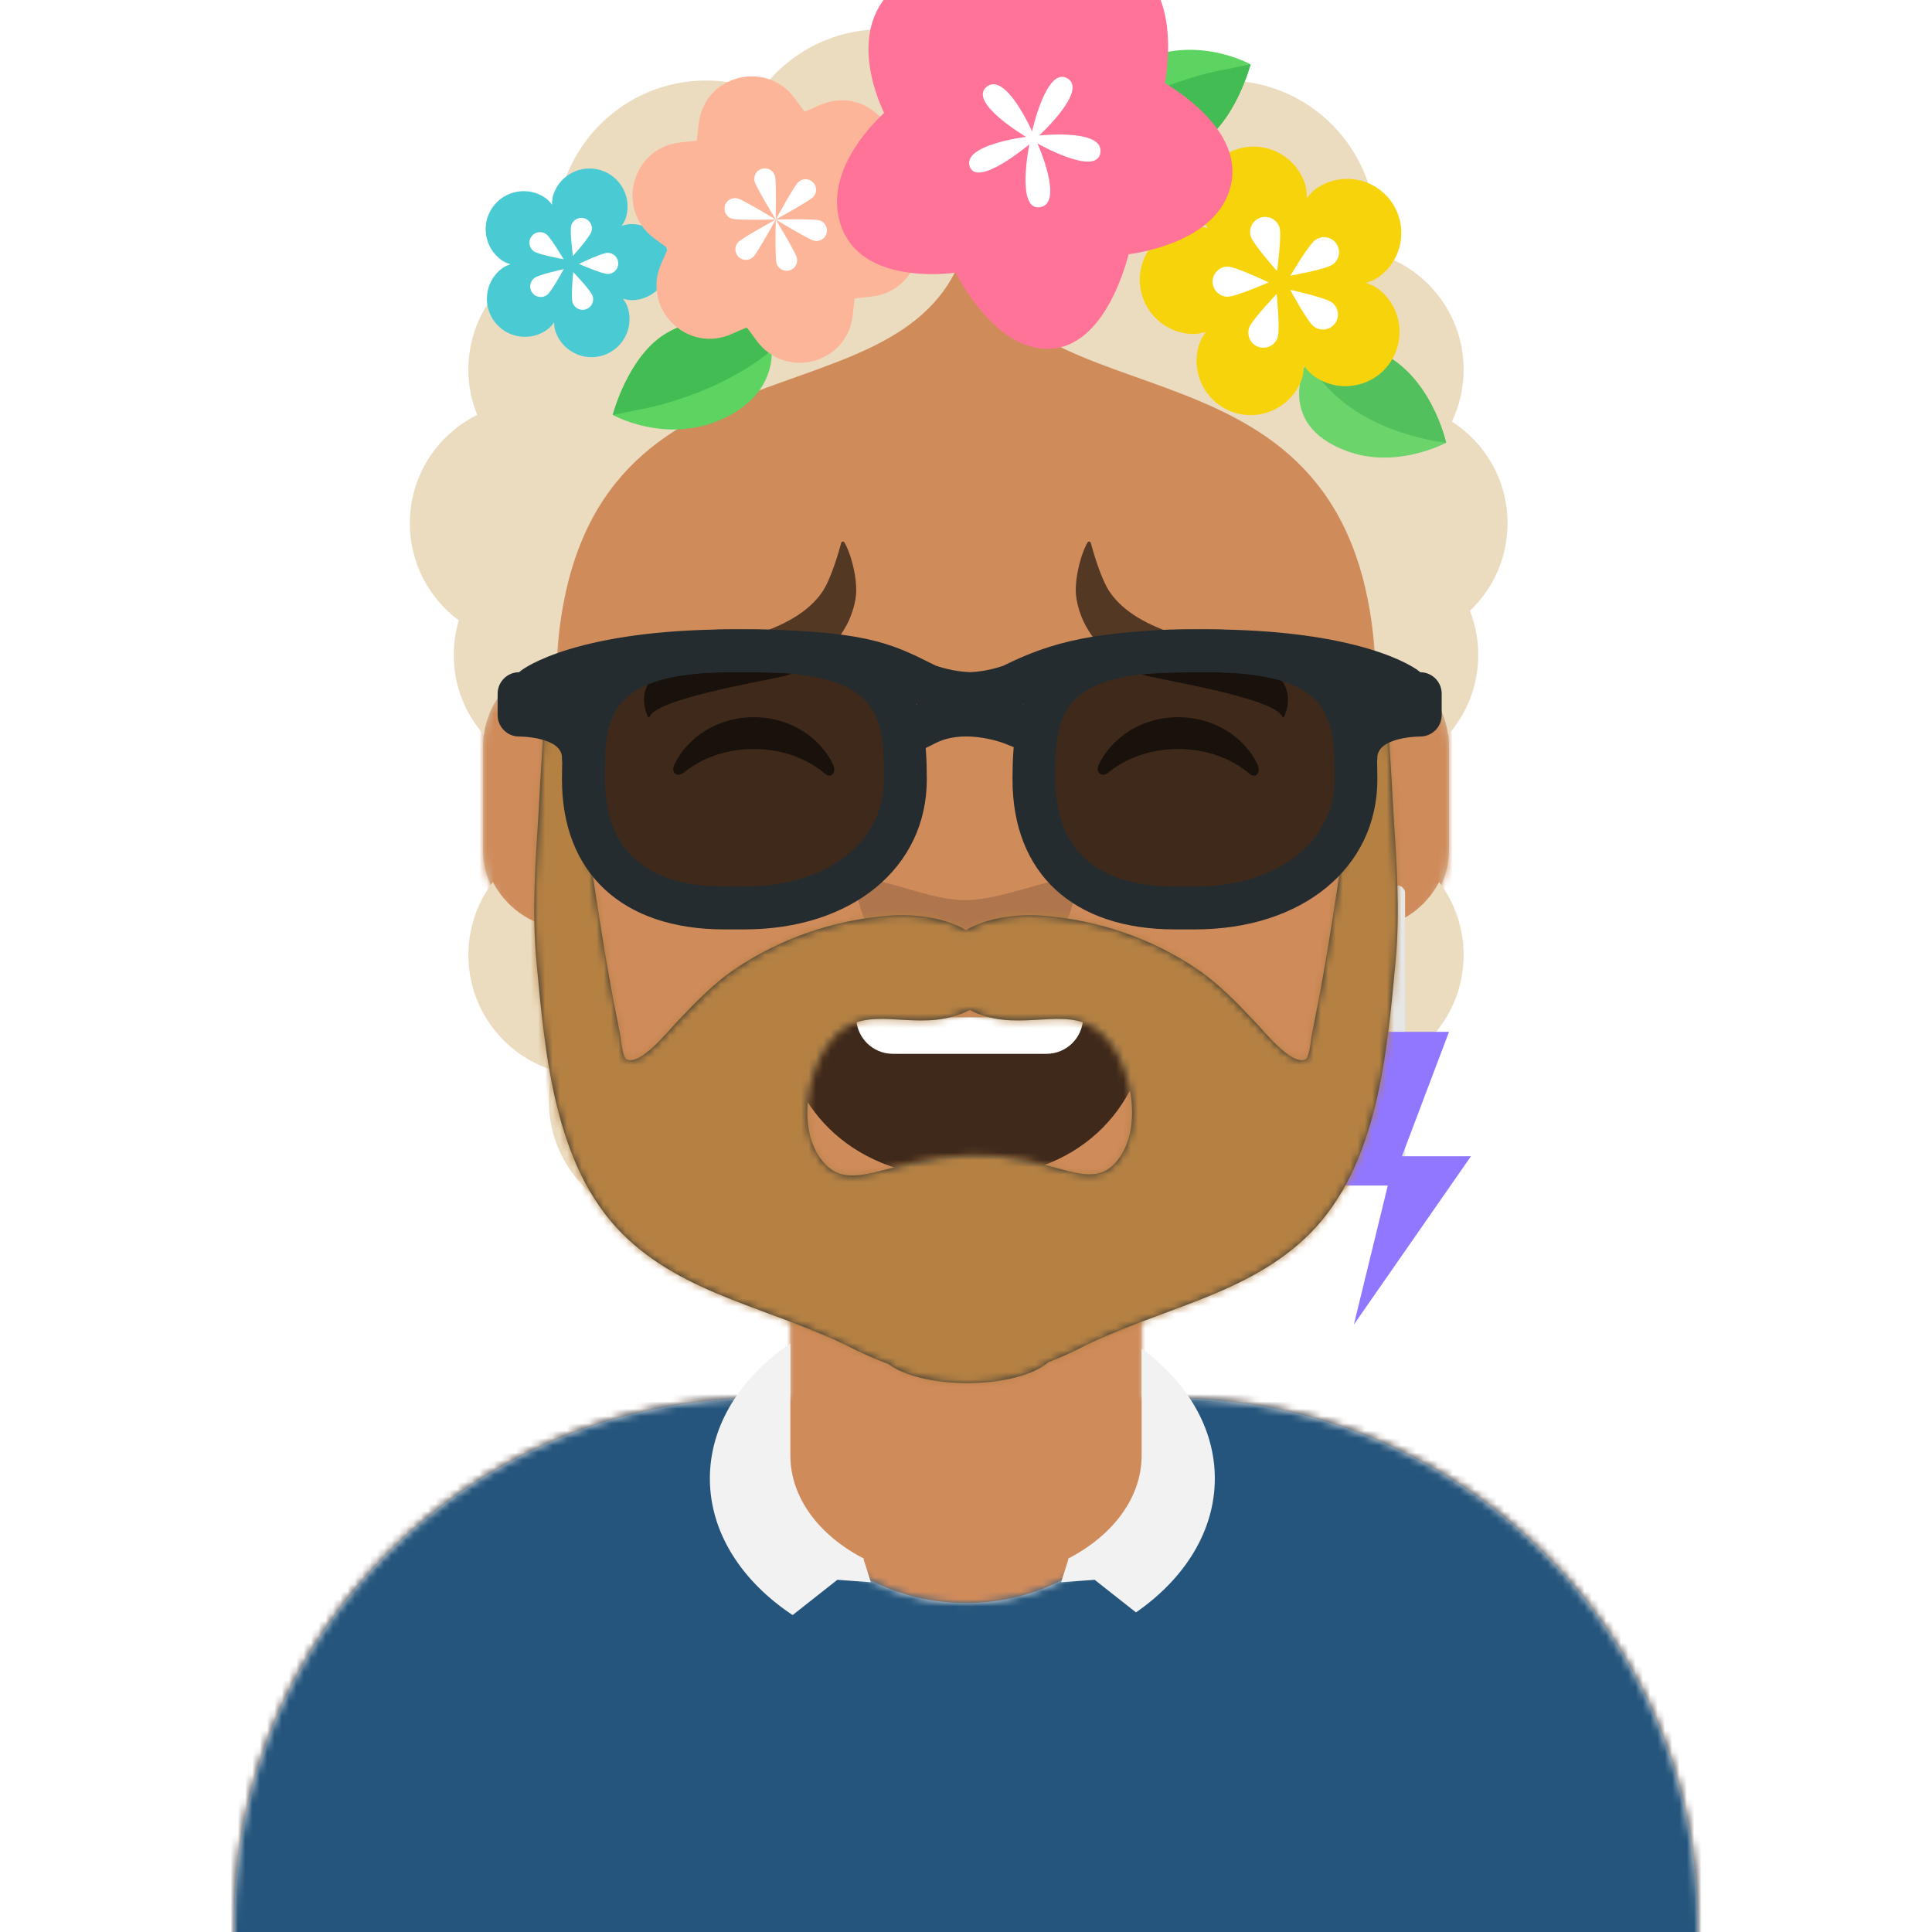
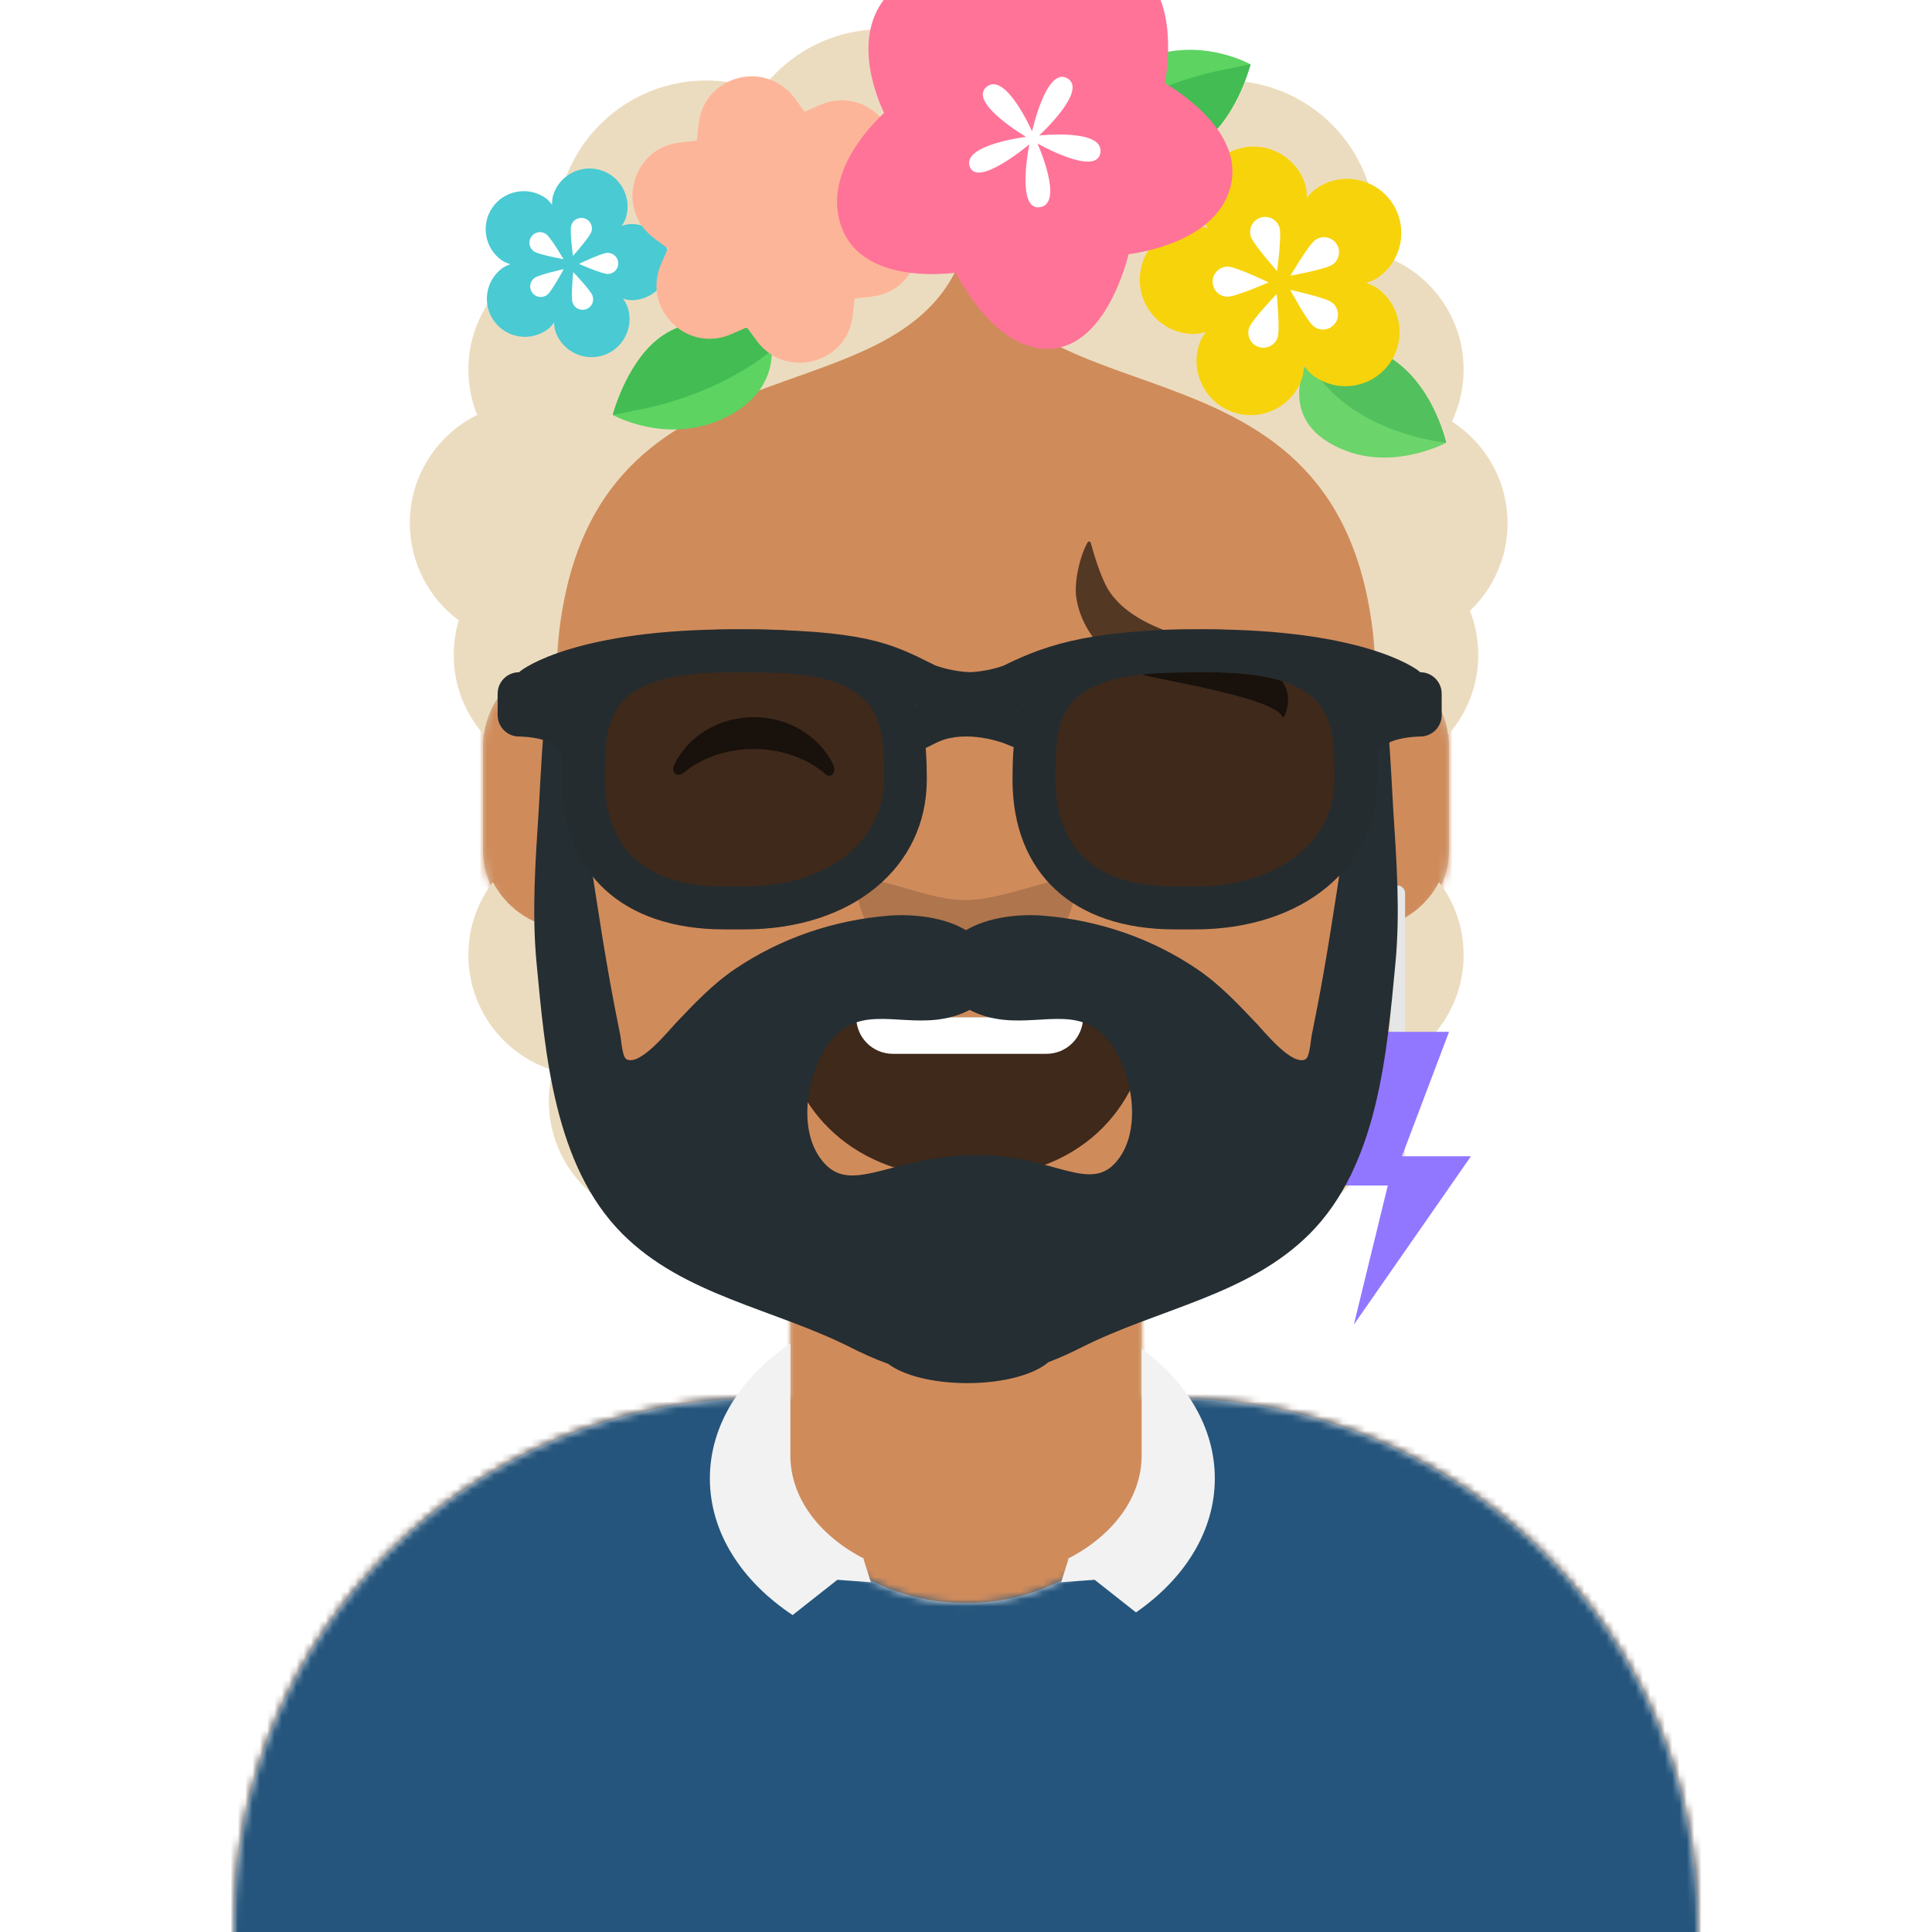
<svg xmlns="http://www.w3.org/2000/svg" xmlns:xlink="http://www.w3.org/1999/xlink" width="264px" height="264px" viewBox="0 8 264 264" version="1.1">
  <title id="transparent_Title">Avataaar/Default</title>
  <desc>Created with python_avatars</desc>
  <defs>
    <path d="M100,0 C130.928,-5.68137151e-15 156,25.072 156,56 L156.001,62.166 C161.676,63.119 166,68.054 166,74 L166,88 C166,94.052 161.519,99.058 155.694,99.881 C153.628,119.686 141.238,136.422 124.001,144.61 L124,163 L128,163 C167.765,163 200,195.235 200,235 L200,244 L0,244 L0,235 C-4.86974701e-15,195.235 32.235,163 72,163 L76,163 L76,144.611 C58.763,136.422 46.372,119.687 44.305,99.881 C38.481,99.058 34,94.052 34,88 L34,74 C34,68.054 38.325,63.118 44,62.166 L44,56 C44,25.072 69.072,5.68137151e-15 100,0 Z" id="transparent_path-1" />
    <path d="M83,36.348 C83,52.629 105.162,65.828 132.5,65.828 C159.838,65.828 182,52.629 182,36.348 C182,34.985 181.845,33.645 181.544,32.331 C210.784,41.488 232,68.792 232,101.052 L232,110 L32,110 L32,101.052 C32,68.397 53.739,40.82 83.534,32.002 C83.182,33.421 83,34.871 83,36.348 Z" id="transparent_path-3" />
    <rect id="transparent_path-5" x="0" y="0" width="264" height="280" />
    <path d="M74,0 C114.869,0 148,33.131 148,74 L148,84.148 L148,197.608 C135.525,187.237 119.491,181 102,181 L102,181 L98,181 L98,162.611 C115.531,154.283 128.048,137.115 129.791,116.867 C135.569,116.002 140,111.019 140,105 L140,105 L140,92 C140,87.354 137.359,83.324 133.497,81.33 C132.724,81.05 131.952,80.748 131.181,80.426 C130.795,80.32 130.401,80.233 130,80.166 L130,80.166 L130,79.917 C117.224,74.234 104.878,63.071 96.11,47.885 C93.175,42.801 90.831,37.595 89.066,32.397 C80.431,42.941 67.745,53.602 52.342,62.495 C42.778,68.017 33.147,72.291 24,75.266 L24,137.247 C29.602,148.318 38.773,157.278 50,162.611 L50,162.611 L50,181 L46,181 C38.327,181 30.935,182.2 24,184.423 L24,230 C24,244.106 13.569,255.776 0,257.716 L0,74 C0,33.131 33.131,0 74,0 Z" id="transparent_path-7" />
  </defs>
  <g id="transparent_Avataaar/Default" stroke="none" stroke-width="1" fill="none" fill-rule="evenodd">
    <g id="transparent_Body" transform="translate(32, 36)">
      <mask id="transparent_mask-2" fill="white">
        <use xlink:href="#transparent_path-1" />
      </mask>
      <use fill="#D0C6AC" xlink:href="#transparent_path-1" />
      <g id="transparent_Skin-Color" mask="url(#transparent_mask-2)" fill="#D08B5B">
        <g transform="translate(-32, 0)" id="transparent_Color">
          <rect x="0" y="0" width="264" height="244" />
        </g>
      </g>
-       <path d="M44,94 C44,124.928 69.072,150 100,150 C130.928,150 156,124.928 156,94 L156,94 L156,102 C156,132.928 130.928,158 100,158 C69.072,158 44,132.928 44,102 Z" id="transparent_Neck-Shadow" fill-opacity="0.1" fill="#000000" mask="url(#transparent_mask-2)" />
    </g>
    <g id="transparent_Clothing" transform="translate(0, 170)">
      <defs>
        <path d="M160,29.052 C199.765,29.052 232,61.287 232,101.052 L232,110 L32,110 L32,101.052 C32,61.287 64.235,29.052 104,29.052 L105.192,29.052 C105.065,30.036 105,31.037 105,32.052 C105,45.859 117.088,57.052 132,57.052 C146.912,57.052 159,45.859 159,32.052 C159,31.037 158.935,30.036 158.808,29.052 L160,29.052 Z" id="collar_sweater_path-1" />
      </defs>
      <g id="collar_sweater_Clothing/Collar-+-Sweater" stroke="none" stroke-width="1" fill="none" fill-rule="evenodd">
        <mask id="collar_sweater_mask-2" fill="white">
          <use xlink:href="#collar_sweater_path-1" />
        </mask>
        <use id="collar_sweater_Clothes" fill="#E6E6E6" xlink:href="#collar_sweater_path-1" />
        <g id="collar_sweater_Fabric-Color" mask="url(#collar_sweater_mask-2)" fill="#25557C">
          <rect id="collar_sweater_🖍Color" x="0" y="0" width="264" height="110" />
        </g>
        <path d="M118.078,50.996 L118,51.057 L119,54.208 L114.421,53.875 L108.309,58.692 C101.362,54.08 97,47.426 97,40.028 C97,32.74 101.233,26.174 108,21.572 L108,36.877 C108,42.7 111.978,47.853 118.078,50.996 Z M166,40.028 C166,47.233 161.863,53.733 155.229,58.327 L149.58,53.875 L145,54.208 L146,51.057 L146.015,51.066 L145.923,50.995 C152.023,47.853 156,42.7 156,36.877 L156.001,22.28 C162.182,26.836 166,33.106 166,40.028 Z" id="collar_sweater_Collar" fill="#F2F2F2" />
      </g>
    </g>
    <g id="transparent_Face" transform="translate(76, 82)" fill="#000000">
      <g id="transparent_Mouth" transform="translate(2, 52)">
        <g id="big_smile_Mouth/Big Smile" stroke="none" stroke-width="1" fill="none" fill-rule="evenodd">
          <path d="M29,15.609 C30.41,25.231 38.062,35 54,35 C69.938,35 77.646,25.183 79,14.739 C79.101,14.34 78.775,13 76.826,13 C56.838,13 41.74,13 31.174,13 C29.383,13 28.87,14.24 29,15.609 Z" id="big_smile_Mouth" fill-opacity=".7" fill="#000" />
          <path d="M70,13 C70,15.761 67.761,18 65,18 L44,18 C41.239,18 39,15.761 39,13 L70,13 Z" id="big_smile_Path" fill="#FFF" />
        </g>
      </g>
      <g id="transparent_Nose" transform="translate(28, 40)" fill-opacity="0.16">
        <g id="wide_Nose/Wide" stroke="none" stroke-width="1" fill="none" fill-rule="evenodd">
          <path d="M13,6 C13,12.627 16.828,18 28,18 C39.172,18 43,12.627 43,6 C39.036,6 32.897,9 27.838,9 C23.079,9 17.101,6 13,6 Z" id="wide_Nose" fill-opacity=".16" fill="#000" />
        </g>
      </g>
      <g id="transparent_Eyes" transform="translate(0, 8)">
        <g id="happy_Eyes/Happy-😁" stroke="none" stroke-width="1" fill="none" fill-rule="evenodd" fill-opacity="0.6">
          <path d="M16.16,22.447 C18.007,18.649 22.164,16 26.998,16 C31.814,16 35.959,18.63 37.815,22.407 C38.367,23.529 37.582,24.447 36.791,23.767 C34.34,21.66 30.859,20.344 26.998,20.344 C23.257,20.344 19.874,21.579 17.438,23.572 C16.547,24.3 15.62,23.558 16.16,22.447 Z" id="happy_Squint" fill="#000000" />
-           <path d="M74.16,22.447 C76.007,18.649 80.164,16 84.998,16 C89.814,16 93.959,18.63 95.815,22.407 C96.367,23.529 95.582,24.447 94.791,23.767 C92.34,21.66 88.859,20.344 84.998,20.344 C81.257,20.344 77.874,21.579 75.438,23.572 C74.547,24.3 73.62,23.558 74.16,22.447 Z" id="happy_Squint" fill="#000000" />
        </g>
      </g>
      <g id="transparent_Eyebrow" fill-opacity="0.6">
        <g id="frown_natural_Eyebrow/Natural/Frown-Natural" stroke="none" stroke-width="1" fill="none" fill-rule="evenodd" fill-opacity="0.6">
-           <path d="M36.369,6.876 C34.399,9.781 30.824,11.517 27.632,12.56 C23.689,13.849 9.081,15.939 12.52,23.908 C12.572,24.03 12.739,24.031 12.792,23.91 C13.945,21.265 30.257,18.787 31.765,18.206 C36.21,16.497 40.158,12.715 40.927,7.663 C41.279,5.346 40.29,1.614 39.379,0.113 C39.27,-0.067 39.005,-0.023 38.95,0.182 C38.59,1.513 37.539,5.153 36.369,6.876" id="frown_natural_Fill-5" fill="#000000" />
          <path d="M95.369,6.876 C93.399,9.781 89.824,11.517 86.632,12.56 C82.689,13.849 68.081,15.939 71.52,23.908 C71.572,24.03 71.739,24.031 71.792,23.91 C72.945,21.265 89.257,18.787 90.765,18.206 C95.21,16.497 99.158,12.715 99.927,7.663 C100.279,5.346 99.29,1.614 98.379,0.113 C98.27,-0.067 98.005,-0.023 97.95,0.182 C97.59,1.513 96.539,5.153 95.369,6.876" id="frown_natural_Fill-5" fill="#000000" transform="translate(85.5, 12) scale(-1, 1) translate(-85.5, -12) " />
        </g>
      </g>
    </g>
    <g id="transparent_Top">
      <defs>
        <filter x="-15.4%" y="-26.7%" width="130.8%" height="153.3%" filterUnits="objectBoundingBox" id="frida_filter-1">
          <feOffset dx="0" dy="2" in="SourceAlpha" result="shadowOffsetOuter1" />
          <feColorMatrix values="0 0 0 0 0   0 0 0 0 0   0 0 0 0 0  0 0 0 0.2 0" type="matrix" in="shadowOffsetOuter1" result="shadowMatrixOuter1" />
          <feMerge>
            <feMergeNode in="shadowMatrixOuter1" />
            <feMergeNode in="SourceGraphic" />
          </feMerge>
        </filter>
        <filter x="-26.7%" y="-13.8%" width="153.3%" height="127.6%" filterUnits="objectBoundingBox" id="frida_filter-2">
          <feOffset dx="0" dy="2" in="SourceAlpha" result="shadowOffsetOuter1" />
          <feColorMatrix values="0 0 0 0 0   0 0 0 0 0   0 0 0 0 0  0 0 0 0.2 0" type="matrix" in="shadowOffsetOuter1" result="shadowMatrixOuter1" />
          <feMerge>
            <feMergeNode in="shadowMatrixOuter1" />
            <feMergeNode in="SourceGraphic" />
          </feMerge>
        </filter>
        <filter x="-26.7%" y="-13.8%" width="153.3%" height="127.6%" filterUnits="objectBoundingBox" id="frida_filter-3">
          <feOffset dx="0" dy="2" in="SourceAlpha" result="shadowOffsetOuter1" />
          <feColorMatrix values="0 0 0 0 0   0 0 0 0 0   0 0 0 0 0  0 0 0 0.2 0" type="matrix" in="shadowOffsetOuter1" result="shadowMatrixOuter1" />
          <feMerge>
            <feMergeNode in="shadowMatrixOuter1" />
            <feMergeNode in="SourceGraphic" />
          </feMerge>
        </filter>
        <filter x="-15.4%" y="-15.4%" width="130.8%" height="130.8%" filterUnits="objectBoundingBox" id="frida_filter-4">
          <feOffset dx="0" dy="2" in="SourceAlpha" result="shadowOffsetOuter1" />
          <feColorMatrix values="0 0 0 0 0   0 0 0 0 0   0 0 0 0 0  0 0 0 0.2 0" type="matrix" in="shadowOffsetOuter1" result="shadowMatrixOuter1" />
          <feMerge>
            <feMergeNode in="shadowMatrixOuter1" />
            <feMergeNode in="SourceGraphic" />
          </feMerge>
        </filter>
        <filter x="-10.0%" y="-10.0%" width="120.0%" height="120.0%" filterUnits="objectBoundingBox" id="frida_filter-5">
          <feOffset dx="0" dy="2" in="SourceAlpha" result="shadowOffsetOuter1" />
          <feColorMatrix values="0 0 0 0 0   0 0 0 0 0   0 0 0 0 0  0 0 0 0.2 0" type="matrix" in="shadowOffsetOuter1" result="shadowMatrixOuter1" />
          <feMerge>
            <feMergeNode in="shadowMatrixOuter1" />
            <feMergeNode in="SourceGraphic" />
          </feMerge>
        </filter>
        <filter x="-10.8%" y="-10.8%" width="121.6%" height="121.6%" filterUnits="objectBoundingBox" id="frida_filter-6">
          <feOffset dx="0" dy="2" in="SourceAlpha" result="shadowOffsetOuter1" />
          <feColorMatrix values="0 0 0 0 0   0 0 0 0 0   0 0 0 0 0  0 0 0 0.2 0" type="matrix" in="shadowOffsetOuter1" result="shadowMatrixOuter1" />
          <feMerge>
            <feMergeNode in="shadowMatrixOuter1" />
            <feMergeNode in="SourceGraphic" />
          </feMerge>
        </filter>
        <filter x="-7.3%" y="-7.4%" width="114.5%" height="114.8%" filterUnits="objectBoundingBox" id="frida_filter-7">
          <feOffset dx="0" dy="2" in="SourceAlpha" result="shadowOffsetOuter1" />
          <feColorMatrix values="0 0 0 0 0   0 0 0 0 0   0 0 0 0 0  0 0 0 0.2 0" type="matrix" in="shadowOffsetOuter1" result="shadowMatrixOuter1" />
          <feMerge>
            <feMergeNode in="shadowMatrixOuter1" />
            <feMergeNode in="SourceGraphic" />
          </feMerge>
        </filter>
      </defs>
      <g id="frida_Top/Long-Hair/Frida" stroke="none" stroke-width="1" fill="none" fill-rule="evenodd" transform="translate(-1 0)">
        <g id="frida_Hair-Color" transform="translate(57, 12)" fill="#ECDCBF">
          <path d="M11.349,116.534 C13.087,119.871 16.347,122.289 20.209,122.867 C21.952,143.115 34.469,160.283 52,168.611 L52,172.812 C51.185,172.936 50.35,173 49.5,173 C42.679,173 36.825,168.861 34.312,162.958 C25.754,162.349 19,155.213 19,146.5 C19,145.029 19.193,143.603 19.554,142.246 C12.858,140.145 8,133.89 8,126.5 C8,123.001 9.089,119.756 10.947,117.086 L11.184,116.755 L11.349,116.534 Z M140.651,116.534 C142.753,119.302 144,122.755 144,126.5 C144,133.89 139.142,140.145 132.446,142.246 C132.807,143.603 133,145.029 133,146.5 C133,155.213 126.246,162.349 117.688,162.958 C115.175,168.861 109.321,173 102.5,173 C101.65,173 100.816,172.936 100.001,172.812 L100.001,168.61 C117.531,160.282 130.048,143.114 131.791,122.867 C135.653,122.289 138.913,119.871 140.651,116.534 Z M87.5,0 C94.295,0 100.318,3.306 104.048,8.398 C106.357,7.495 108.871,7 111.5,7 C122.822,7 132,16.178 132,27.5 C132,28.539 131.923,29.561 131.773,30.559 C138.815,32.442 144,38.865 144,46.5 C144,49.043 143.425,51.452 142.397,53.603 C146.97,56.535 150,61.664 150,67.5 C150,72.21 148.027,76.458 144.862,79.465 C145.596,81.335 146,83.37 146,85.5 C146,89.675 144.449,93.488 141.893,96.394 C141.196,91.183 137.156,87.031 132.001,86.166 L132.001,85.936 C131.973,85.957 131.945,85.979 131.917,86 C129.014,38.845 83.432,55.748 75.996,29.323 C68.566,55.747 22.986,38.845 20.083,86 L20,85.936 L20,85.936 L20,86.166 C14.845,87.031 10.804,91.183 10.107,96.393 C7.551,93.488 6,89.675 6,85.5 C6,83.855 6.241,82.267 6.689,80.767 C2.631,77.762 0,72.938 0,67.5 C0,61.007 3.751,55.39 9.204,52.697 C8.427,50.784 8,48.692 8,46.5 C8,38.865 13.185,32.442 20.227,30.559 C20.077,29.561 20,28.539 20,27.5 C20,16.178 29.178,7 40.5,7 C43.129,7 45.643,7.495 47.953,8.397 C51.682,3.306 57.705,0 64.5,0 C68.763,0 72.721,1.301 76.001,3.527 C79.28,1.301 83.238,0 87.5,0 Z" />
        </g>
        <g id="frida_Ornamentos" transform="translate(67, 0)">
          <g id="frida_hoja" filter="url(#frida_filter-1)" opacity="0.9" transform="translate(120, 64.5) scale(1, -1) rotate(-20) translate(-120, -64.5) translate(107, 57)" fill-rule="nonzero">
            <path d="M3.611,10 C3.611,10 1.95,0 13,0 C20.222,0 25.278,5.714 25.278,5.714 C25.278,5.714 19.861,14.286 11.556,14.286 C5.056,14.286 3.611,10 3.611,10 Z" id="frida_leaf" fill="#5DD362" />
            <path d="M25.278,5.714 C25.278,5.714 19.861,14.286 11.556,14.286 C7.222,14.286 5.128,12.357 4.189,11.071 C2.094,12.857 1.372,14.5 1.372,14.571 C1.3,14.857 1.011,15 0.722,15 C0.65,15 0.506,15 0.433,14.929 C0.072,14.786 -0.072,14.357 0.072,14 C0.144,13.786 1.95,9.857 7.439,7.286 C15.383,3.143 25.278,5.714 25.278,5.714 Z" id="frida_leaf" fill="#42BC53" />
          </g>
          <g id="frida_hoja" filter="url(#frida_filter-2)" transform="translate(93.307, 21.745) scale(-1, -1) rotate(-120) translate(-93.307, -21.745) translate(85.807, 7.245)">
            <path d="M15,12 C15,5.9 9,0 9,0 C9,0 1.7,4.3 1,13 C0.3,21.7 6.8,23.7 6.8,23.7 C6.8,23.7 15,20.8 15,12 Z" id="frida_leaf" fill="#5DD362" />
            <path d="M8,29 C8.1,29 8.2,29 8.3,28.9 C8.8,28.7 9.1,28.1 8.9,27.6 C8.4,26.1 8,24.7 7.8,23.2 C10,22.2 15,18.9 15,12 C15,5.9 9,0 9,0 C9,0 8.6,1.1 8,3 C8,3 8,3 8,3 C7.8,3.5 2.8,16.6 7.1,28.3 C7.2,28.7 7.6,29 8,29 Z" id="frida_leaf" fill="#42BC53" />
          </g>
          <g id="frida_hoja" filter="url(#frida_filter-3)" transform="translate(29.307, 59.745) rotate(-120) translate(-29.307, -59.745) translate(21.807, 45.245)">
            <path d="M15,12 C15,5.9 9,0 9,0 C9,0 1.7,4.3 1,13 C0.3,21.7 6.8,23.7 6.8,23.7 C6.8,23.7 15,20.8 15,12 Z" id="frida_leaf" fill="#5DD362" />
            <path d="M8,29 C8.1,29 8.2,29 8.3,28.9 C8.8,28.7 9.1,28.1 8.9,27.6 C8.4,26.1 8,24.7 7.8,23.2 C10,22.2 15,18.9 15,12 C15,5.9 9,0 9,0 C9,0 8.6,1.1 8,3 C8,3 8,3 8,3 C7.8,3.5 2.8,16.6 7.1,28.3 C7.2,28.7 7.6,29 8,29 Z" id="frida_leaf" fill="#42BC53" />
          </g>
          <g id="frida_Flor" filter="url(#frida_filter-4)" transform="translate(13, 42) scale(-1, 1) translate(-13, -42) translate(0, 29)">
            <path d="M24.424,20.956 C25.26,19.847 25.614,18.478 25.421,17.103 C25.228,15.727 24.51,14.509 23.402,13.674 C23.102,13.448 22.708,13.263 22.26,13.106 C22.713,12.965 23.114,12.793 23.42,12.579 C25.769,10.934 26.342,7.685 24.697,5.336 C23.053,2.988 19.804,2.415 17.455,4.059 C17.149,4.274 16.851,4.592 16.562,4.97 C16.568,4.495 16.529,4.061 16.419,3.703 C16.013,2.375 15.114,1.284 13.887,0.632 C12.661,-0.02 11.254,-0.155 9.926,0.251 C7.184,1.089 5.635,4.002 6.473,6.744 C6.582,7.1 6.787,7.479 7.055,7.868 C6.607,7.717 6.186,7.625 5.814,7.618 C2.947,7.568 0.574,9.86 0.523,12.727 C0.504,13.865 0.853,14.926 1.461,15.794 C2.384,17.111 3.904,17.987 5.632,18.017 C6.005,18.023 6.428,17.946 6.881,17.811 C6.599,18.19 6.382,18.562 6.261,18.914 C5.698,20.549 6,22.276 6.923,23.594 C7.531,24.462 8.408,25.153 9.484,25.524 C12.195,26.457 15.16,25.01 16.093,22.299 C16.215,21.947 16.272,21.52 16.284,21.047 C16.557,21.433 16.844,21.755 17.141,21.979 C18.251,22.815 19.619,23.169 20.994,22.976 C22.371,22.783 23.589,22.065 24.424,20.956 Z" fill="#4ACAD3" fill-rule="nonzero" />
            <path d="M11.178,8.64 C10.945,7.877 11.374,7.069 12.137,6.836 C12.9,6.603 13.708,7.032 13.941,7.795 C14.174,8.558 13.709,11.977 13.709,11.977 C13.709,11.977 11.411,9.403 11.178,8.64 Z M8.936,14.437 C8.138,14.423 7.502,13.766 7.517,12.968 C7.531,12.17 8.188,11.535 8.986,11.549 C9.784,11.563 12.891,13.062 12.891,13.062 C12.891,13.062 9.733,14.451 8.936,14.437 Z M14.993,12.419 C14.993,12.419 16.731,9.439 17.385,8.981 C18.039,8.523 18.939,8.682 19.397,9.336 C19.854,9.989 19.696,10.89 19.042,11.347 C18.388,11.805 14.993,12.419 14.993,12.419 Z M11.92,19.257 C11.166,18.997 10.765,18.175 11.025,17.421 C11.284,16.666 13.671,14.175 13.671,14.175 C13.671,14.175 14.016,17.607 13.757,18.362 C13.497,19.116 12.675,19.517 11.92,19.257 Z M17.24,17.296 C16.602,16.816 14.969,13.777 14.969,13.777 C14.969,13.777 18.341,14.509 18.978,14.989 C19.615,15.469 19.743,16.375 19.262,17.012 C18.782,17.649 17.876,17.777 17.24,17.296 Z" fill="#FFFFFF" />
          </g>
          <g id="frida_Flor" filter="url(#frida_filter-5)" transform="translate(20, 16)">
            <path d="M30.526,33.098 L30.784,30.784 L33.098,30.525 C35.945,30.205 38.208,28.408 39.152,25.714 C40.218,22.672 39.217,19.355 36.605,17.433 L34.731,16.053 L35.663,13.919 C36.892,11.113 36.308,8.024 34.142,5.858 C31.976,3.692 28.887,3.108 26.08,4.336 L23.947,5.269 L22.567,3.394 C20.644,0.786 17.327,-0.218 14.284,0.848 C11.592,1.791 9.793,4.055 9.475,6.902 L9.216,9.215 L6.902,9.475 C4.055,9.794 1.791,11.592 0.848,14.285 C-0.09,16.961 0.55,19.846 2.517,21.813 L2.517,21.813 C2.786,22.082 3.08,22.335 3.394,22.566 L5.269,23.946 L4.335,26.08 C3.109,28.887 3.692,31.976 5.858,34.142 C8.024,36.308 11.113,36.891 13.92,35.665 L16.054,34.731 L17.434,36.606 C19.351,39.217 22.674,40.218 25.717,39.153 C28.41,38.208 30.207,35.945 30.526,33.098 Z" fill="#FDB599" fill-rule="nonzero" />
-             <path d="M22.882,25.191 C23.088,25.959 22.632,26.749 21.863,26.955 C21.095,27.16 20.305,26.704 20.1,25.936 C19.894,25.169 20,20 20,20 C20,20 17.508,24.529 16.945,25.091 C16.384,25.653 15.471,25.653 14.909,25.091 C14.347,24.529 14.347,23.616 14.909,23.055 C15.471,22.492 20,20 20,20 C20,20 14.832,20.106 14.064,19.9 C13.295,19.695 12.84,18.905 13.045,18.137 C13.251,17.368 14.041,16.912 14.809,17.118 C15.577,17.324 20,20 20,20 C20,20 17.324,15.577 17.118,14.809 C16.912,14.041 17.368,13.251 18.137,13.045 C18.905,12.84 19.695,13.295 19.9,14.064 C20.106,14.832 20,20 20,20 C20,20 22.492,15.471 23.055,14.909 C23.617,14.347 24.529,14.347 25.091,14.909 C25.653,15.471 25.653,16.383 25.091,16.945 C24.529,17.508 20,20 20,20 C20,20 25.169,19.894 25.936,20.1 C26.704,20.305 27.16,21.095 26.955,21.863 C26.749,22.632 25.959,23.088 25.191,22.882 C24.423,22.676 20,20 20,20 C20,20 22.675,24.422 22.882,25.191 Z" fill="#FFFFFF" />
          </g>
          <g id="frida_Flor" filter="url(#frida_filter-6)" transform="translate(89, 26)">
            <path d="M34.758,29.822 C35.947,28.244 36.451,26.296 36.176,24.339 C35.901,22.381 34.88,20.648 33.302,19.459 C32.876,19.138 32.315,18.875 31.677,18.651 C32.322,18.45 32.893,18.206 33.329,17.9 C36.671,15.56 37.487,10.937 35.146,7.594 C32.806,4.252 28.182,3.437 24.84,5.777 C24.404,6.083 23.98,6.535 23.57,7.073 C23.578,6.397 23.522,5.779 23.366,5.27 C22.788,3.38 21.508,1.827 19.763,0.9 C18.018,-0.029 16.015,-0.22 14.125,0.357 C10.223,1.55 8.019,5.695 9.211,9.597 C9.367,10.104 9.658,10.643 10.04,11.196 C9.403,10.981 8.804,10.851 8.273,10.842 C4.194,10.771 0.817,14.031 0.745,18.112 C0.718,19.732 1.214,21.24 2.079,22.475 C3.393,24.351 5.555,25.597 8.015,25.639 C8.545,25.648 9.148,25.538 9.792,25.346 C9.391,25.886 9.082,26.415 8.909,26.916 C8.108,29.243 8.538,31.7 9.852,33.576 C10.717,34.812 11.966,35.795 13.497,36.322 C17.355,37.651 21.574,35.591 22.902,31.734 C23.075,31.232 23.157,30.625 23.173,29.952 C23.562,30.501 23.97,30.959 24.393,31.278 C25.972,32.468 27.919,32.971 29.877,32.696 C31.835,32.422 33.569,31.401 34.758,29.822 Z" fill="#F7D30C" fill-rule="nonzero" />
            <path d="M15.908,12.295 C15.576,11.21 16.187,10.06 17.272,9.729 C18.358,9.397 19.507,10.008 19.839,11.093 C20.17,12.179 19.509,17.044 19.509,17.044 C19.509,17.044 16.239,13.381 15.908,12.295 Z M12.716,20.545 C11.581,20.525 10.677,19.59 10.697,18.454 C10.717,17.319 11.653,16.415 12.788,16.435 C13.923,16.455 18.346,18.588 18.346,18.588 C18.346,18.588 13.851,20.565 12.716,20.545 Z M21.336,17.673 C21.336,17.673 23.81,13.432 24.74,12.781 C25.67,12.129 26.952,12.355 27.603,13.285 C28.254,14.215 28.028,15.497 27.098,16.148 C26.168,16.799 21.336,17.673 21.336,17.673 Z M16.963,27.404 C15.89,27.035 15.32,25.865 15.689,24.791 C16.058,23.718 19.454,20.172 19.454,20.172 C19.454,20.172 19.946,25.057 19.577,26.13 C19.207,27.203 18.037,27.774 16.963,27.404 Z M24.533,24.614 C23.626,23.931 21.303,19.606 21.303,19.606 C21.303,19.606 26.1,20.648 27.007,21.331 C27.914,22.014 28.095,23.303 27.412,24.209 C26.729,25.116 25.439,25.297 24.533,24.614 Z" fill="#FFFFFF" />
          </g>
          <g id="frida_Flor" filter="url(#frida_filter-7)" transform="translate(48, 0)">
            <path d="M54.138,31.546 C55.963,24.563 48.144,19.132 45.185,17.362 C45.699,14.428 46.857,4.801 40.717,1.246 C34.612,-2.288 26.924,3.45 24.601,5.394 C24.401,5.269 24.166,5.126 23.898,4.971 C20.831,3.196 13.13,-0.381 7.85,4.736 C2.205,10.204 5.537,18.739 6.805,21.434 C4.646,23.445 -1.579,30.026 0.987,37.024 C1.693,38.953 2.998,40.48 4.869,41.562 C8.9,43.896 14.476,43.52 16.592,43.269 C17.585,45.15 20.422,49.981 24.48,52.33 C26.15,53.297 27.855,53.743 29.55,53.655 C36.455,53.297 39.466,43.66 40.22,40.743 C43.081,40.347 52.306,38.544 54.138,31.546 Z" fill="#FF7398" fill-rule="nonzero" />
            <path d="M27.764,25.603 C27.764,25.603 31.449,33.791 28.118,34.314 C24.784,34.834 26.657,25.722 26.657,25.722 C26.657,25.722 19.546,31.729 18.507,28.75 C17.468,25.771 26.209,24.702 26.209,24.702 C26.209,24.702 18.221,20.01 20.815,17.866 C23.409,15.722 27.031,23.958 27.031,23.958 C27.031,23.958 28.976,15.039 31.851,16.704 C34.727,18.368 27.994,24.515 27.994,24.515 C27.994,24.515 36.871,23.526 36.364,26.867 C35.859,30.209 27.764,25.603 27.764,25.603 Z" fill="#FFFFFF" />
          </g>
        </g>
        <g id="frida_Arete" transform="translate(182, 129)">
          <rect id="frida_Cadenita" fill="#E6E6E6" x="9" y="0" width="2" height="39" rx="1" />
          <polygon id="frida_Rayo" fill="#9177FF" fill-rule="nonzero" points="20 37 10.57 37 17 20 6 20 0 41 8.636 41 4 60" />
        </g>
        <g id="frida_Facial-Hair" transform="translate(49, 72)">
          <defs>
            <path d="M84.504,93.841 C72.993,94.219 67.858,99.721 63.991,94.13 C61.088,89.932 62.303,82.874 65.015,78.903 C68.874,73.251 74.109,75.985 79.962,75.34 C81.554,75.165 83.153,74.723 84.504,74 C85.856,74.723 87.455,75.165 89.046,75.34 C94.9,75.985 100.135,73.251 103.994,78.903 C106.706,82.874 107.92,89.932 105.018,94.13 C101.15,99.721 96.016,93.463 84.504,93.841 Z M140.391,26 C136.967,40.075 135.393,54.434 132.91,68.671 C132.393,71.639 131.826,74.596 131.225,77.55 C131.098,78.17 130.974,80.473 130.363,80.764 C128.512,81.648 124.739,76.947 123.73,75.885 C121.197,73.219 118.685,70.529 115.599,68.437 C109.365,64.21 102.065,61.711 94.47,61.118 C91.292,60.869 86.995,61.303 84,63.11 C81.005,61.303 76.708,60.869 73.53,61.118 C65.934,61.711 58.635,64.21 52.4,68.437 C49.315,70.529 46.803,73.219 44.269,75.885 C43.261,76.947 39.488,81.648 37.637,80.764 C37.026,80.473 36.902,78.17 36.775,77.55 C36.174,74.596 35.607,71.639 35.09,68.671 C32.607,54.434 31.034,40.075 27.609,26 C26.613,26 25.739,44.748 25.627,46.495 C25.175,53.589 24.646,60.525 25.322,67.626 C26.486,79.875 27.699,95.234 37.033,104.588 C45.466,113.039 57.71,114.806 68.271,120.141 C69.631,120.828 71.435,121.676 73.38,122.371 C75.429,123.934 79.493,125 84.174,125 C89.085,125 93.316,123.827 95.254,122.138 C96.955,121.493 98.518,120.753 99.729,120.141 C110.289,114.805 122.534,113.039 130.967,104.588 C140.301,95.234 141.514,79.875 142.679,67.626 C143.353,60.525 142.825,53.589 142.373,46.495 C142.261,44.748 141.387,26 140.391,26 Z" id="beard_medium_path-1" />
          </defs>
          <g id="beard_medium_Facial-Hair/Beard-Medium" stroke="none" stroke-width="1" fill="none" fill-rule="evenodd">
            <mask id="beard_medium_mask-2" fill="white">
              <use xlink:href="#beard_medium_path-1" />
            </mask>
            <use id="beard_medium_Beardness" fill="#252E32" xlink:href="#beard_medium_path-1" />
            <g id="beard_medium_Facial-Hair-Color" mask="url(#beard_medium_mask-2)" fill="#B58143">
-               <rect id="beard_medium_Color" x="0" y="0" width="168" height="152" />
-             </g>
+               </g>
          </g>
        </g>
        <g id="frida_Accessory" transform="translate(62, 85)">
          <defs>
            <filter x="-3.1%" y="-9.8%" width="106.2%" height="119.5%" filterUnits="objectBoundingBox" id="wayfarers_filter-1">
              <feOffset dx="0" dy="2" in="SourceAlpha" result="shadowOffsetOuter1" />
              <feColorMatrix values="0 0 0 0 0   0 0 0 0 0   0 0 0 0 0  0 0 0 0.2 0" type="matrix" in="shadowOffsetOuter1" result="shadowMatrixOuter1" />
              <feMerge>
                <feMergeNode in="shadowMatrixOuter1" />
                <feMergeNode in="SourceGraphic" />
              </feMerge>
            </filter>
            <linearGradient x1="50%" y1="0%" x2="50%" y2="100%" id="wayfarers_linearGradient-2">
              <stop stop-color="#FFFFFF" stop-opacity="0.5" offset="0%" />
              <stop stop-color="#000000" stop-opacity="0.5" offset="70.506%" />
            </linearGradient>
            <path d="M44.918,17.571 C44.918,27.274 36.668,35.143 22.92,35.143 L20.17,35.143 C6.423,35.143 0.923,27.271 0.923,17.571 L0.923,17.571 C0.923,7.866 2.207,0 21.455,0 L24.386,0 C43.634,0 44.918,7.866 44.918,17.571 L44.918,17.571 Z" id="wayfarers_path-3" />
            <path d="M106.486,17.571 C106.486,27.274 98.239,35.143 84.489,35.143 L81.739,35.143 C67.991,35.143 62.491,27.271 62.491,17.571 L62.491,17.571 C62.491,7.866 63.775,0 83.023,0 L85.955,0 C105.199,0 106.486,7.866 106.486,17.571 L106.486,17.571 Z" id="wayfarers_path-4" />
          </defs>
          <g id="wayfarers_Top/_Resources/Wayfarers" stroke="none" stroke-width="1" fill="none" fill-rule="evenodd">
            <g id="wayfarers_Wayfarers" filter="url(#wayfarers_filter-1)" transform="translate(7, 7)" fill-rule="nonzero">
              <g id="wayfarers_Shades" transform="translate(10.795, 2.929)">
                <g id="wayfarers_Shade">
                  <use fill-opacity="0.7" fill="#000000" xlink:href="#wayfarers_path-3" />
                  <use fill="url(#linearGradient-2)" style="mix-blend-mode: screen;" xlink:href="#wayfarers_path-3" />
                </g>
                <g id="wayfarers_Shade">
                  <use fill-opacity="0.7" fill="#000000" xlink:href="#wayfarers_path-4" />
                  <use fill="url(#linearGradient-2)" style="mix-blend-mode: screen;" xlink:href="#wayfarers_path-4" />
                </g>
              </g>
              <path d="M35.182,0 C56.833,0 58.645,10.127 58.645,20.5 C58.645,32.569 48.396,41 33.716,41 L30.966,41 C17.078,41 8.787,33.336 8.787,20.5 C8.787,10.127 10.599,0 32.25,0 L35.182,0 Z M35.182,5.854 L32.25,5.854 C14.65,5.854 14.65,12.318 14.65,20.5 C14.65,27.18 17.48,35.143 30.966,35.143 L33.716,35.143 C44.942,35.143 52.782,29.122 52.782,20.5 L52.781,19.768 C52.766,11.936 52.254,5.854 35.182,5.854 Z" id="wayfarers_Left" fill="#252C2F" />
              <path d="M96.75,0 C118.401,0 120.213,10.127 120.213,20.5 C120.213,32.569 109.964,41 95.284,41 L92.534,41 C78.646,41 70.355,33.336 70.355,20.5 C70.355,10.127 72.167,0 93.818,0 L96.75,0 Z M96.75,5.854 L93.818,5.854 C76.218,5.854 76.218,12.318 76.218,20.5 C76.218,27.18 79.051,35.143 92.534,35.143 L95.284,35.143 C106.51,35.143 114.35,29.122 114.35,20.5 L114.349,19.768 C114.334,11.936 113.822,5.854 96.75,5.854 Z" id="wayfarers_Right" fill="#252C2F" />
              <path d="M2.932,5.857 C3.618,5.172 11.123,0 32.25,0 C49.964,0 53.714,1.88 59.39,4.721 L59.805,4.931 C60.2,5.073 62.218,5.774 64.578,5.851 C66.729,5.757 68.568,5.161 69.106,4.97 C75.584,1.748 81.926,0 96.75,0 C117.877,0 125.382,5.172 126.068,5.857 C127.689,5.857 129,7.166 129,8.786 L129,11.714 C129,13.334 127.689,14.643 126.068,14.643 C126.068,14.643 120.205,14.643 120.205,17.571 C120.205,20.5 117.273,13.334 117.273,11.714 L117.273,8.862 C113.697,7.462 107.297,5.857 96.75,5.857 C85,5.857 79.148,6.988 74.128,9.104 L74.184,9.243 L71.688,10.25 L74.181,11.258 L71.981,16.687 L69.264,15.589 C69.021,15.49 68.497,15.314 67.771,15.131 C65.747,14.62 63.665,14.465 61.825,14.851 C61.15,14.993 60.523,15.206 59.948,15.493 L57.326,16.803 L54.703,11.565 L57.325,10.255 L57.331,10.252 L54.819,9.237 L54.899,9.039 C50.57,6.976 46.578,5.857 32.25,5.857 C21.704,5.857 15.303,7.461 11.727,8.861 L11.727,11.714 C11.727,13.334 8.795,20.5 8.795,17.571 C8.795,14.643 2.932,14.643 2.932,14.643 C1.313,14.643 0,13.334 0,11.714 L0,8.786 C0,7.166 1.313,5.857 2.932,5.857 Z" id="wayfarers_Stuff" fill="#252C2F" />
            </g>
          </g>
        </g>
      </g>
    </g>
  </g>
</svg>